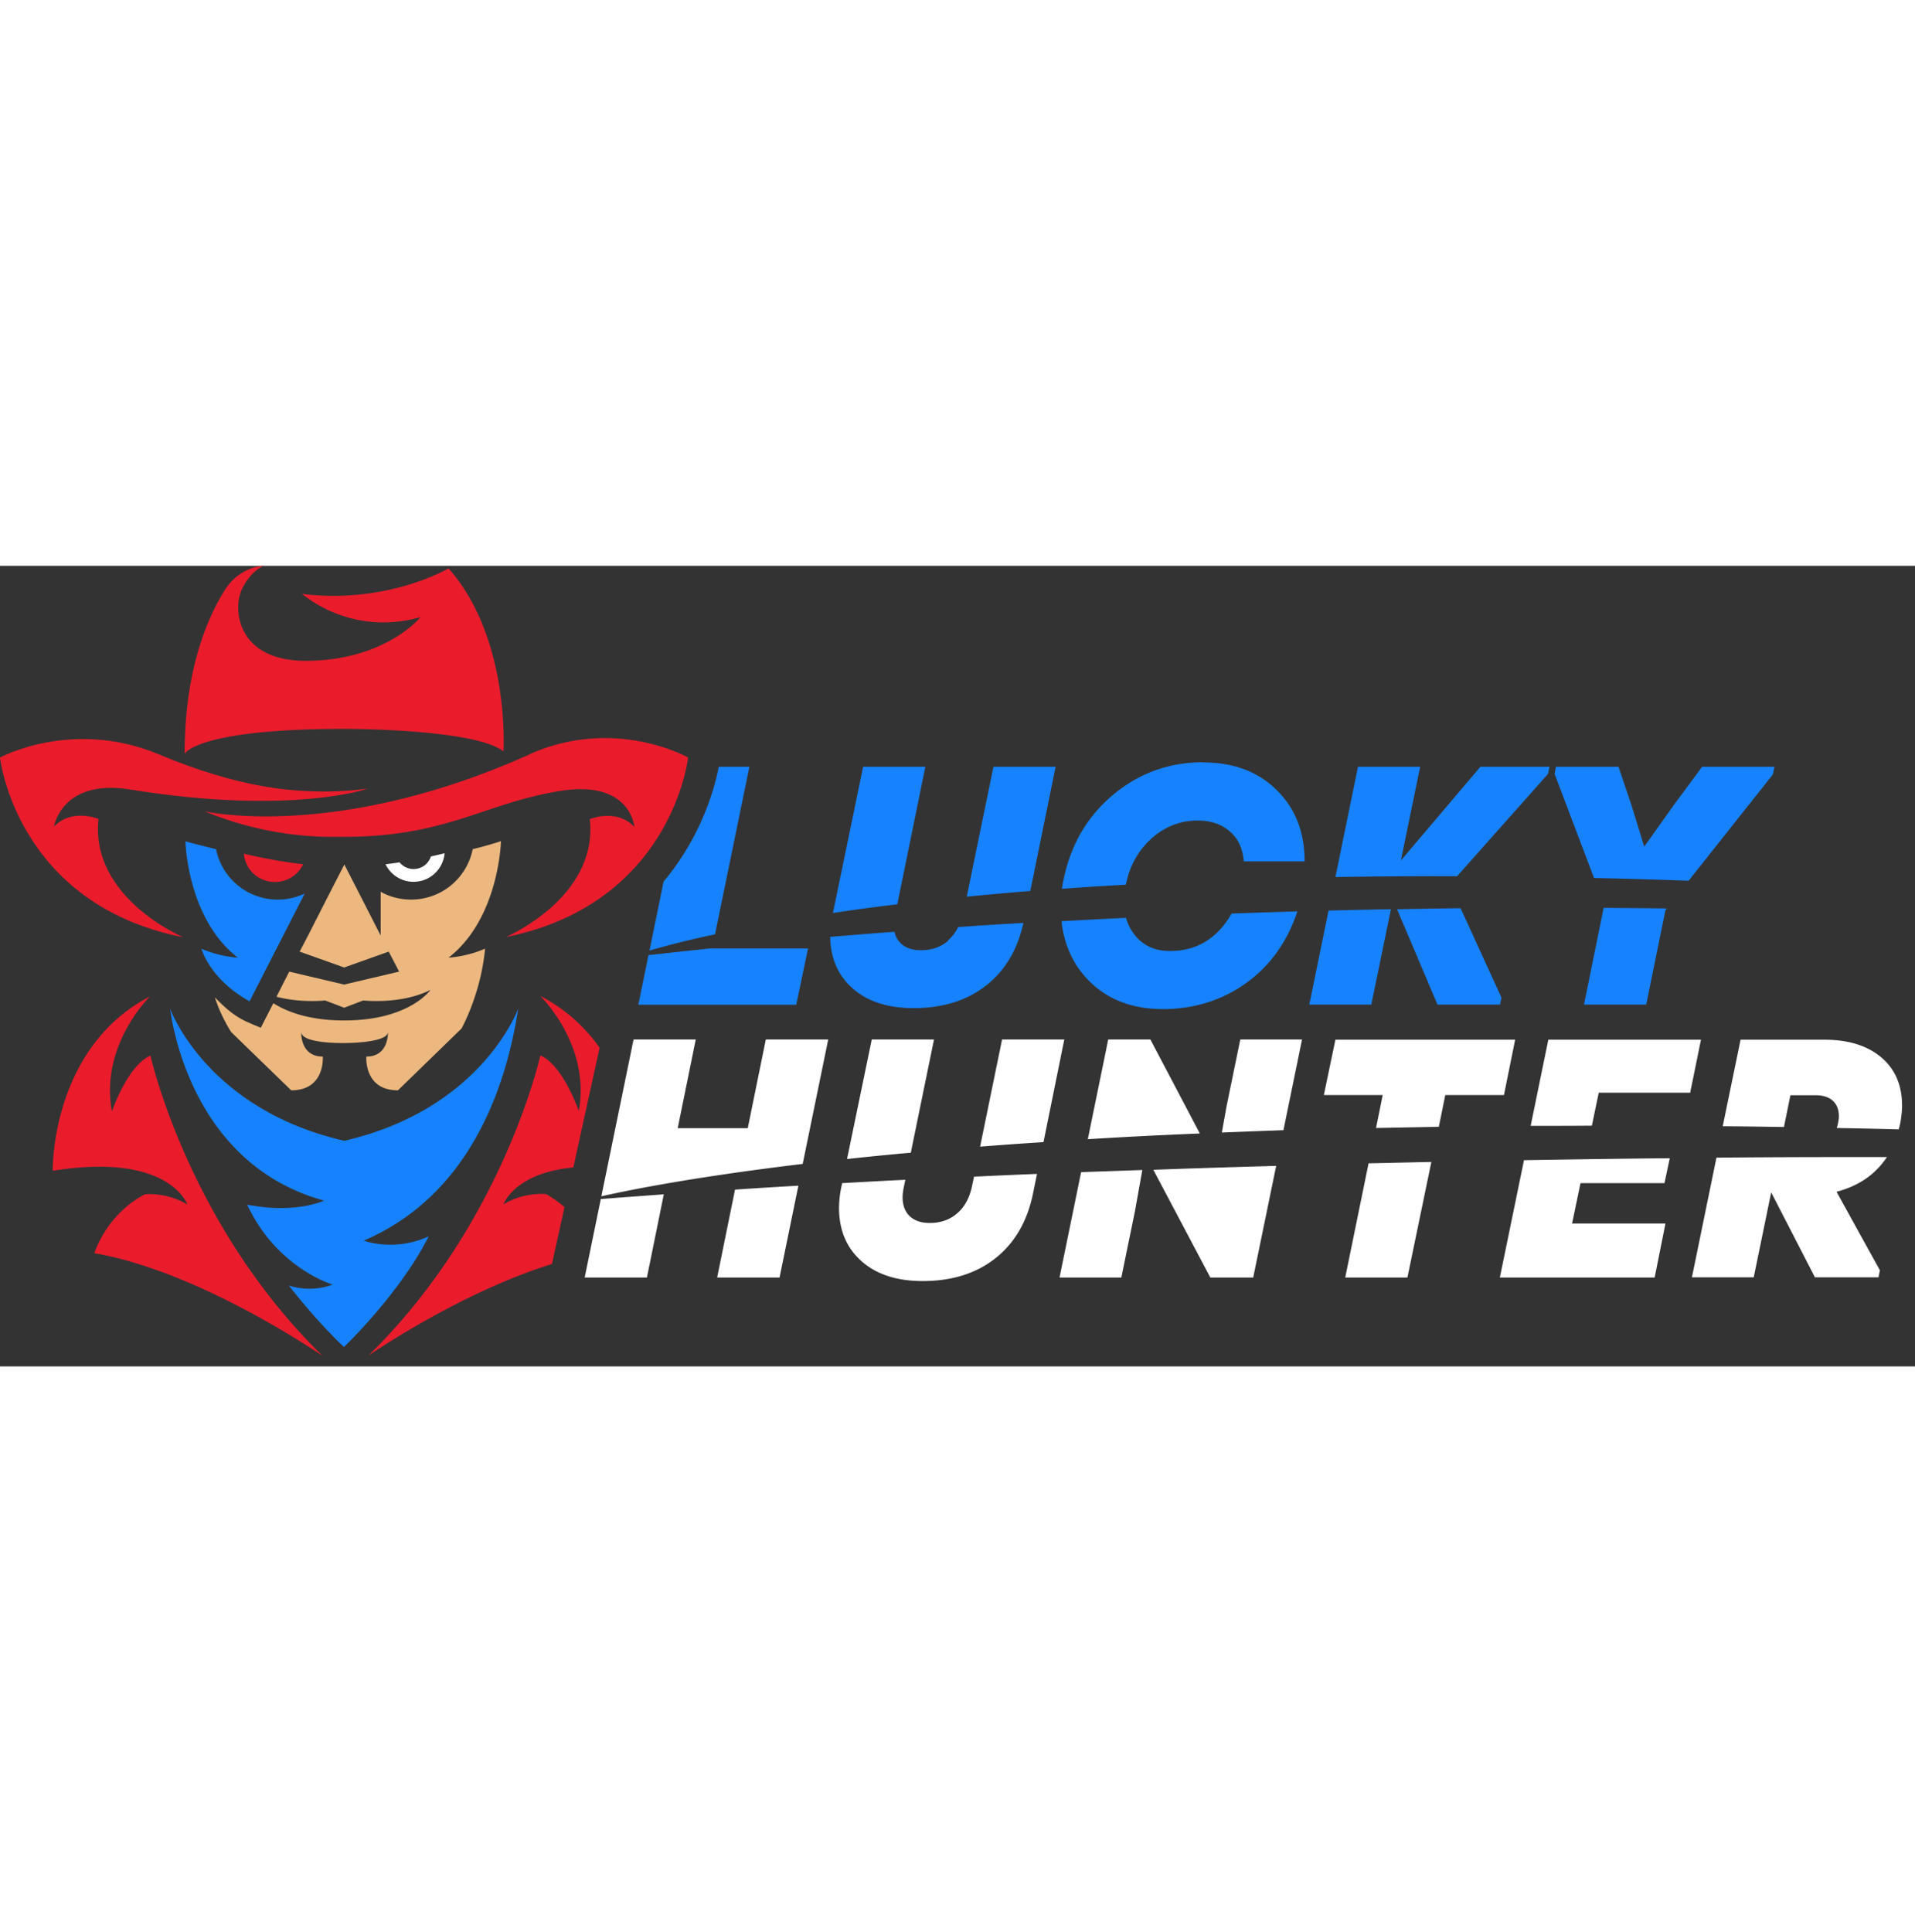
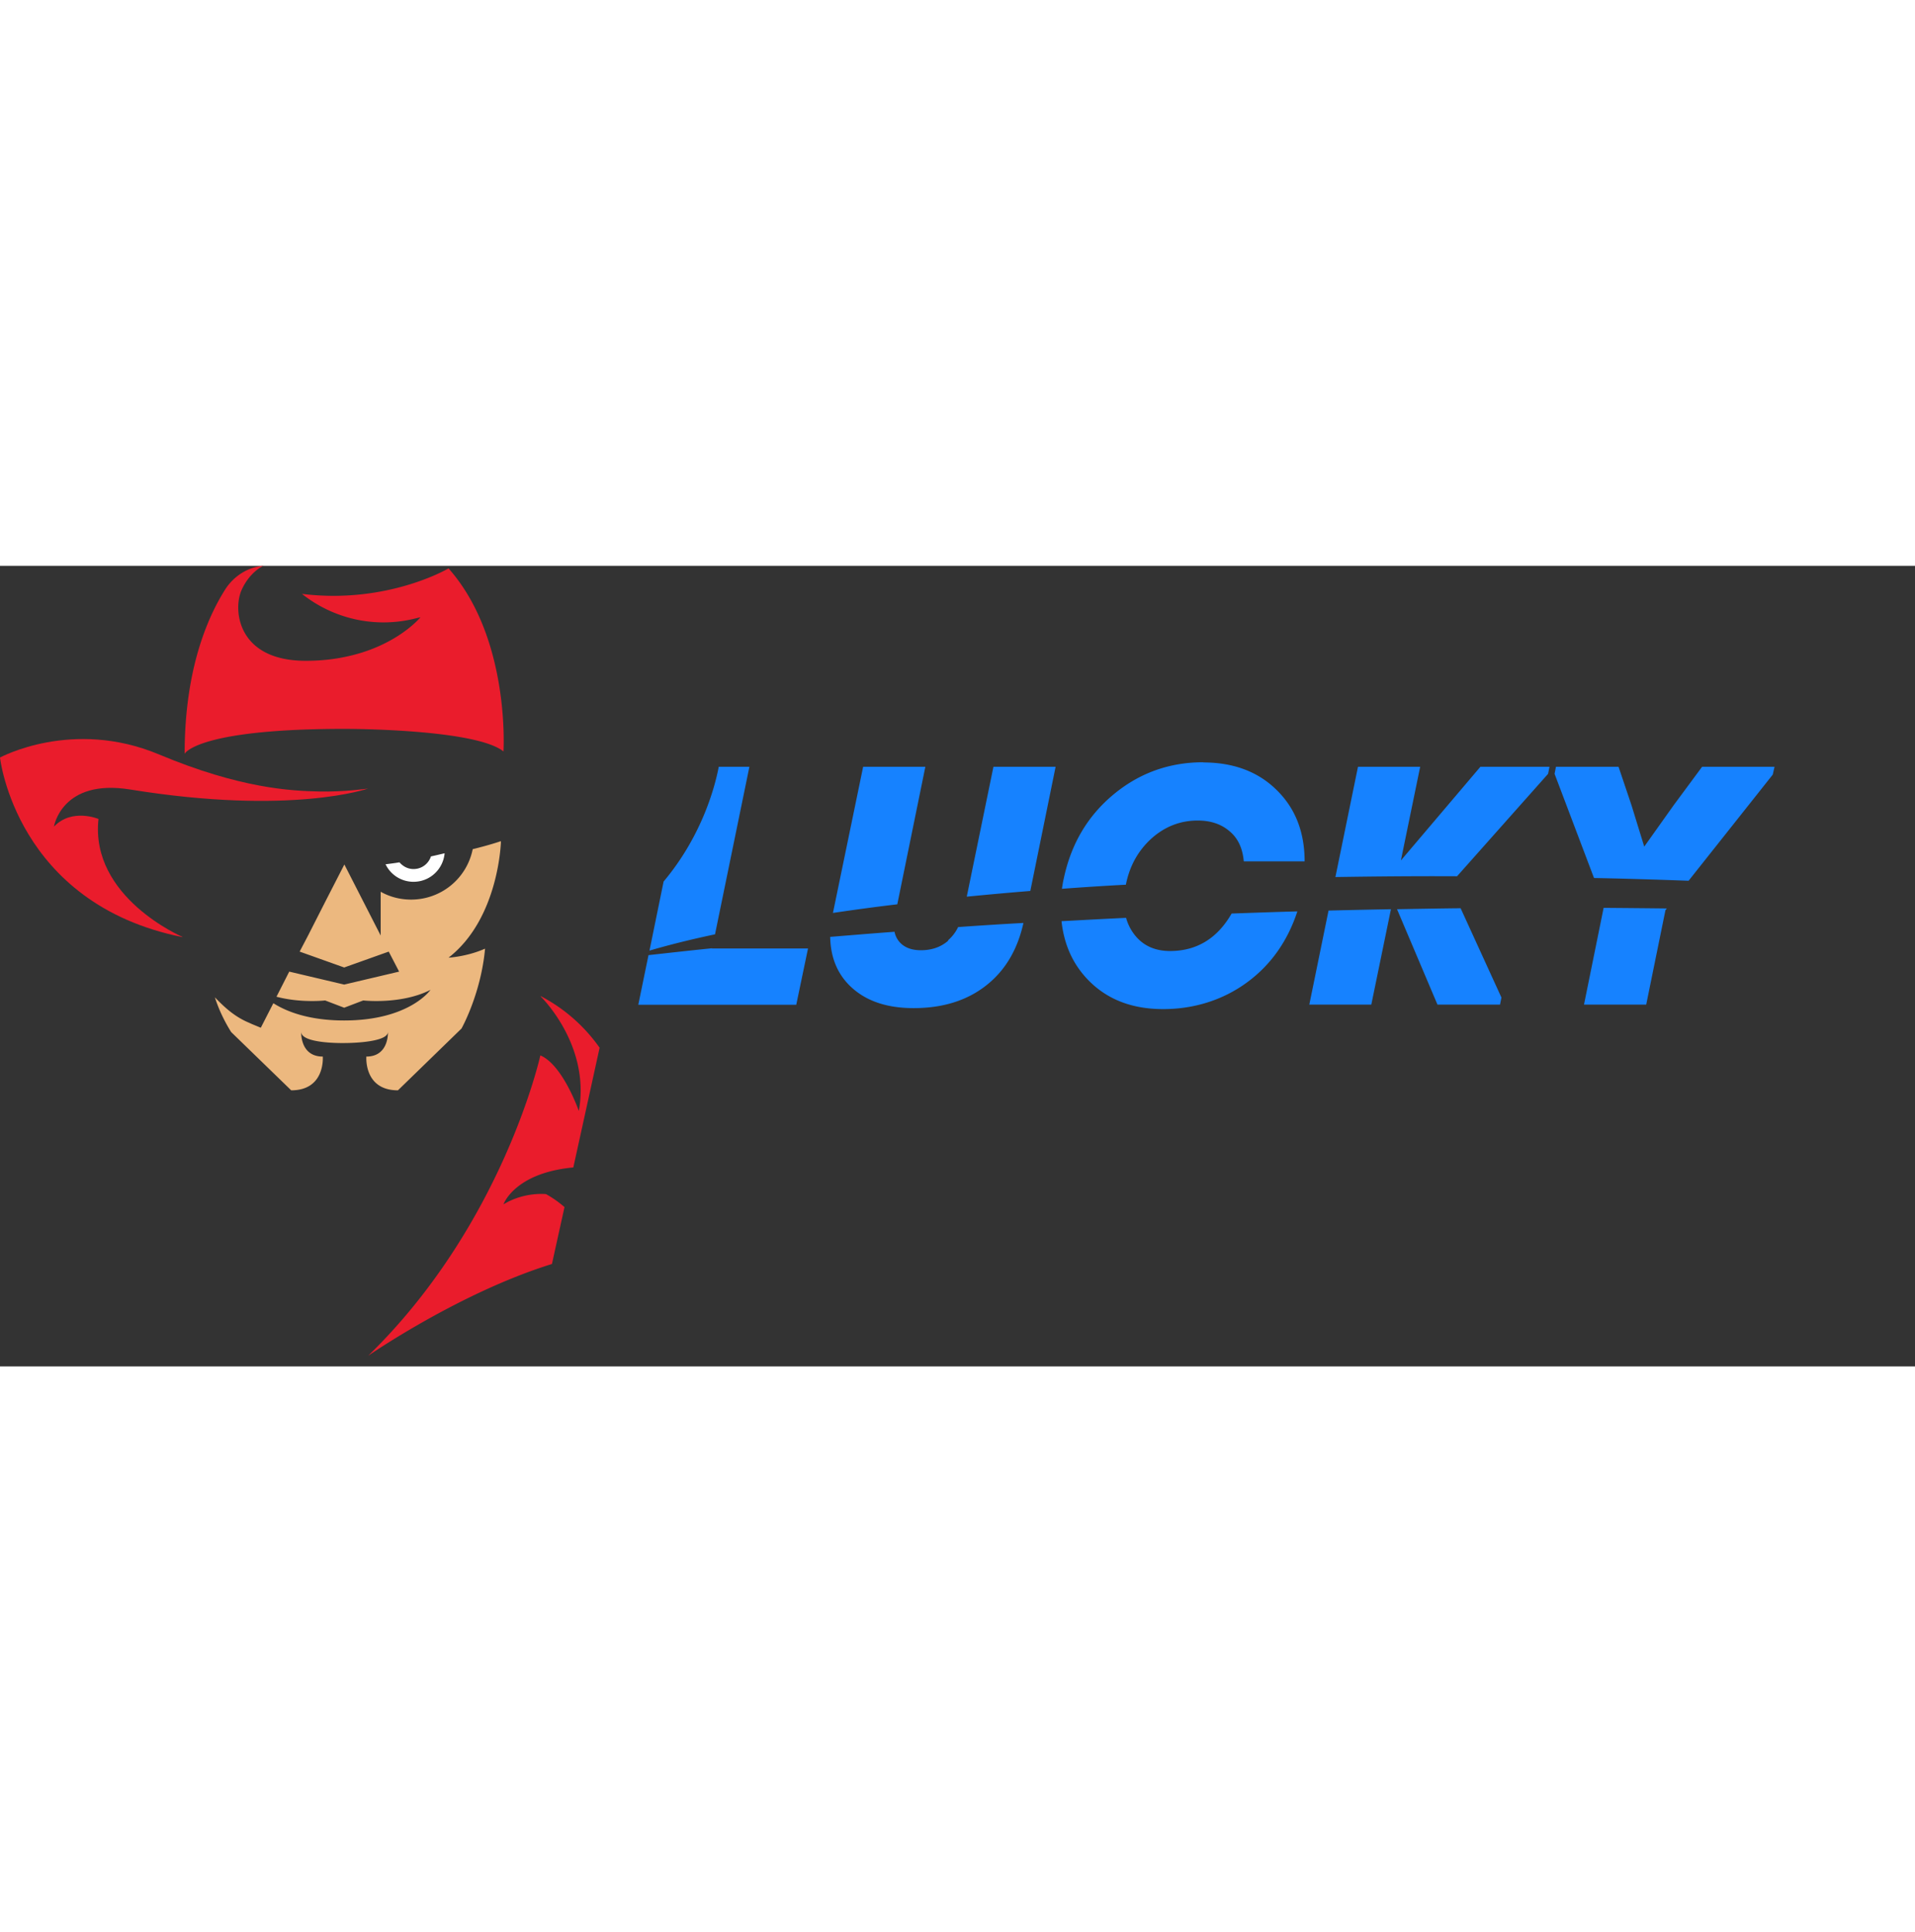
<svg xmlns="http://www.w3.org/2000/svg" width="112" height="113" fill="none" viewBox="0 0 122 51">
  <rect x="0" y="0" width="122" height="51" fill="#333333" stroke="none" />
  <path d="M108.438 12.8l-1.812 2.45-1.875 2.637-.813-2.637-.825-2.45h-3.987l-.088.45 2.513 6.637c1.95.038 3.962.1 6.025.175l5.362-6.762.113-.5h-4.613zM100.913 27.95h3.963l1.225-6.012.087-.112c-1.1-.013-2.45-.025-4.025-.038l-1.25 6.163zM89.251 18.75l1.225-5.95h-3.962l-1.438 7.025c2.463-.038 5.038-.063 7.75-.05l5.8-6.525.088-.45h-4.4l-5.05 5.95h-.013zM89.002 21.875l2.575 6.075h3.987l.088-.45-2.6-5.688c-1.288.013-2.65.038-4.05.063zM83.4 27.95h3.963l1.25-6.075c-1.288.025-2.613.05-3.975.087l-1.225 5.988H83.4zM74.54 24.538c-.9 0-1.613-.3-2.138-.888a3.07 3.07 0 01-.662-1.225c-1.35.063-2.725.138-4.113.213.163 1.512.738 2.775 1.738 3.787 1.2 1.213 2.775 1.813 4.737 1.813 1.962 0 3.825-.575 5.375-1.725 1.487-1.1 2.55-2.6 3.175-4.5-1.362.037-2.763.087-4.188.137-.912 1.588-2.224 2.388-3.924 2.388zM76.664 12.513c-2.175 0-4.087.687-5.737 2.062-1.65 1.375-2.7 3.163-3.163 5.375-.05.2-.075.4-.112.625 1.312-.1 2.662-.187 4.075-.262.237-1.2.787-2.175 1.625-2.938.85-.762 1.837-1.15 2.95-1.15.825 0 1.5.225 2.037.688.538.45.825 1.087.9 1.912h3.875c0-1.875-.6-3.4-1.8-4.562-1.187-1.163-2.75-1.738-4.662-1.738l.012-.012zM61.589 21.075c1.287-.125 2.637-.25 4.05-.363L67.25 12.8H63.29l-1.7 8.275zM60.414 23.875c-.475.413-1.05.613-1.75.613-.55 0-.975-.15-1.275-.438a1.376 1.376 0 01-.4-.738c-1.363.1-2.725.213-4.1.325.025 1.363.5 2.463 1.425 3.276.962.85 2.262 1.262 3.887 1.262 1.875 0 3.425-.488 4.65-1.463 1.2-.95 1.975-2.274 2.35-3.962a248.04 248.04 0 00-4.162.262 2.527 2.527 0 01-.638.838l.013.025zM58.952 12.8h-3.963l-1.924 9.312c1.262-.187 2.625-.375 4.1-.55l1.787-8.762zM47.74 12.8h-1.95c-.2 1.062-.975 4.287-3.513 7.312l-.9 4.4c.9-.262 2.275-.637 4.175-1.037l2.188-10.663V12.8zM45.364 24.362c-1.35.138-2.7.288-4.05.438l-.65 3.162h10.063l.75-3.587h-6.125l.012-.013z" fill="#1682FF" />
  <path d="M27.45 18.525c-.15.438-.55.763-1.037.788-.388.024-.726-.15-.963-.425-.287.05-.587.087-.887.124a1.97 1.97 0 001.887 1.113c1-.05 1.788-.837 1.875-1.813-.275.063-.575.138-.875.2v.013z" fill="#fff" />
  <path d="M31.877 17.55s-.637.225-1.762.5a3.998 3.998 0 01-3.925 3.212c-.7 0-1.363-.175-1.938-.5v2.788l-2.313-4.525-1.212 2.362-1.1 2.163-.537 1.025 2.837 1.012 2.838-1.012.662 1.275-3.5.825-3.5-.825-.813 1.6c1.563.412 3.1.237 3.1.237l1.213.463 1.213-.463s2.424.275 4.287-.675c0 0-1.337 1.95-5.5 1.95-2.262 0-3.688-.575-4.512-1.1l-.8 1.563-.575-.238-.163-.075c-.9-.375-1.525-.937-2.188-1.625.25.775.6 1.513 1.038 2.213l3.825 3.712c2.188 0 2.012-2.15 2.012-2.15-1.462 0-1.375-1.575-1.375-1.575 0 .775 2.763.713 2.763.713s2.762.012 2.762-.713c0 0 .088 1.575-1.374 1.575 0 0-.175 2.15 2.012 2.15l4.05-3.937s1.238-2.2 1.5-5.088c-1.15.513-2.325.575-2.325.575 3.225-2.512 3.337-7.412 3.337-7.412h-.037z" fill="#ECB87F" />
-   <path d="M15.15 24.962s-1.175-.062-2.325-.575l.05.138c.537 1.375 1.725 2.512 3.025 3.212l3.513-6.862a4.01 4.01 0 01-5.65-2.825c-1.126-.275-1.95-.5-1.95-.5s.1 4.9 3.337 7.412zM33.038 28.15c-.15.412-2.563 6.512-11.1 8.474h-.013c-3.65-.837-6.162-2.425-7.887-4-2.163-1.987-3.025-3.962-3.2-4.4.225 1.663 1.737 9.988 9.8 12.213 0 0-1.75.862-4.888.262 1.875 4.038 5.438 5.088 5.438 5.088-.738.287-1.763.387-2.788.062 1.95 2.488 3.513 3.913 3.513 3.913l.012-.013c.15-.137 3.588-3.462 5.388-7.037-2.188 1.012-4.138.275-4.138.275 7.475-3.2 9.288-11.2 9.85-14.838h.013z" fill="#1682FF" />
-   <path d="M7.125 34.725c-.763-4.213 2.437-7.3 2.437-7.3-6.362 3.313-6.2 11.113-6.2 11.113 7.45-1.2 8.575 2.15 8.575 2.15-1.337-.813-2.712-.65-2.712-.65-2.488 1.312-3.213 3.75-3.213 3.75 6.75 1.15 14.55 6.55 14.55 6.55C11.962 41.962 9.587 31.2 9.587 31.2c-1.45.613-2.45 3.537-2.45 3.537l-.012-.012zM19.312 19.013a33.826 33.826 0 01-3.775-.675 1.969 1.969 0 001.888 1.8 1.988 1.988 0 001.887-1.125zM33.737 12.013c-12.362 5.55-20.7 3.625-20.7 3.625 2.7 1.112 5.6 1.675 8.513 1.625h.375c3.225 0 5.437-.525 7.425-1.138 2.037-.637 3.837-1.374 6.275-1.774 4.55-.763 4.787 2.274 4.787 2.274-1.15-1.2-2.837-.487-2.837-.487.55 5-5.35 7.512-5.35 7.512 10.6-2.137 11.612-11.437 11.612-11.437s-4.65-2.65-10.125-.2h.025z" fill="#EA1C2C" />
  <path d="M11.625 23.638s-5.9-2.513-5.35-7.513c0 0-1.688-.712-2.838.488 0 0 .488-3.075 4.863-2.363 10.275 1.663 15.15-.062 15.15-.062s-1.512.225-3.125.187c-1.762-.037-5.012-.187-10.2-2.362C4.6 9.7 0 12.213 0 12.213s1.012 9.3 11.613 11.437l.012-.012z" fill="#EA1C2C" />
  <path d="M21.625 10.387h.313c1.55 0 8.512.125 10.137 1.438 0 0 .45-7.212-3.5-11.662 0 0-3.887 2.3-9.337 1.625 2 1.587 4.6 2.175 7.075 1.6l.475-.113s-1.526 1.875-4.863 2.538c-.725.15-1.538.237-2.45.237-4.363 0-4.638-3.262-4.088-4.5C15.912.375 16.776 0 16.776 0c-1 .075-1.912.675-2.45 1.538-1.063 1.687-2.563 5-2.563 10.437 0 0 .725-1.55 9.85-1.588h.013zM34.438 27.425s3.2 3.087 2.437 7.3c0 0-1.012-2.925-2.45-3.538 0 0-2.375 10.775-10.975 19.138 0 0 5.788-4.013 11.713-5.85l.8-3.625c-.35-.3-.725-.575-1.175-.825 0 0-1.375-.163-2.713.65 0 0 .688-2 4.45-2.35L38.2 30.7a10.566 10.566 0 00-3.75-3.288l-.012.013z" fill="#EA1C2C" />
-   <path d="M109.351 37.7l-1.563 7.625h3.938l1.112-5.413 2.788 5.413h4.05l.087-.45-2.762-5c1.425-.375 2.487-1.113 3.212-2.213-3.187 0-6.85 0-10.85.038h-.012zM114.088 33.725h1.575c.488 0 .863.125 1.113.362.25.238.375.563.375.988 0 .075-.013.212-.05.412-.025.113-.05.225-.088.325 1.3.026 2.613.05 3.95.088.038-.125.063-.262.1-.387.075-.438.113-.813.113-1.125 0-1.3-.438-2.325-1.325-3.075-.888-.75-2.1-1.125-3.613-1.125h-5.35l-1.137 5.512c1.287.012 2.587.025 3.9.05l.412-2.025h.025zM95.54 45.337h9.874l.688-3.437h-5.95l.537-2.575h5.35l.338-1.588c-2.95.025-6.063.075-9.288.125l-1.537 7.475h-.013zM101.852 33.563h5.825l.688-3.376H98.64l-1.125 5.488c1.275 0 2.575 0 3.9-.012l.437-2.1zM92.064 33.712h3.75l.712-3.525h-11.45l-.737 3.525h3.75l-.425 2.1 4-.075.412-2.025h-.012zM85.7 45.337h3.963l1.525-7.362c-1.312.025-2.65.062-4 .087l-1.487 7.275zM77.114 45.337h2.725l1.463-7.112c-2.588.075-5.2.15-7.825.25l3.637 6.875v-.013zM67.5 45.337h3.938l.862-4.2.475-2.65c-1.3.05-2.6.088-3.9.138L67.5 45.337zM82.952 30.175h-3.937l-.863 4.2-.312 1.725c1.275-.05 2.587-.1 3.925-.15l1.187-5.788v.013zM73.29 30.175h-2.688l-1.3 6.35a335.12 335.12 0 017.137-.363l-3.15-5.987zM61.927 39.512c-.162.75-.475 1.338-.95 1.738-.475.412-1.05.612-1.75.612-.55 0-.975-.15-1.275-.437-.3-.288-.45-.688-.45-1.213 0-.15.025-.375.088-.687l.087-.413c-1.35.063-2.7.138-4.025.213l-.062.287a6.941 6.941 0 00-.138 1.275c0 1.425.475 2.563 1.438 3.413.962.85 2.262 1.262 3.887 1.262 1.875 0 3.425-.487 4.65-1.462 1.225-.975 2.013-2.338 2.375-4.075l.263-1.288c-1.338.05-2.675.113-4.013.175l-.125.6zM59.5 30.175h-3.962l-1.575 7.612c1.275-.137 2.625-.275 4.062-.4l1.475-7.2v-.012zM67.802 30.175h-3.963L62.44 37c1.288-.1 2.638-.2 4.038-.288l1.325-6.537zM52.775 30.175h-3.987l-1.15 5.65h-4.463l1.15-5.65h-3.963l-2.05 9.987c1.776-.4 5.863-1.225 12.826-2.062l1.625-7.925h.012zM45.676 45.337h3.987l1.2-5.85a368.7 368.7 0 00-4.037.25l-1.138 5.6h-.012zM37.251 45.337h3.963l1.075-5.3c-1.363.1-2.7.2-4.013.3l-1.025 4.988v.012z" fill="#fff" />
</svg>